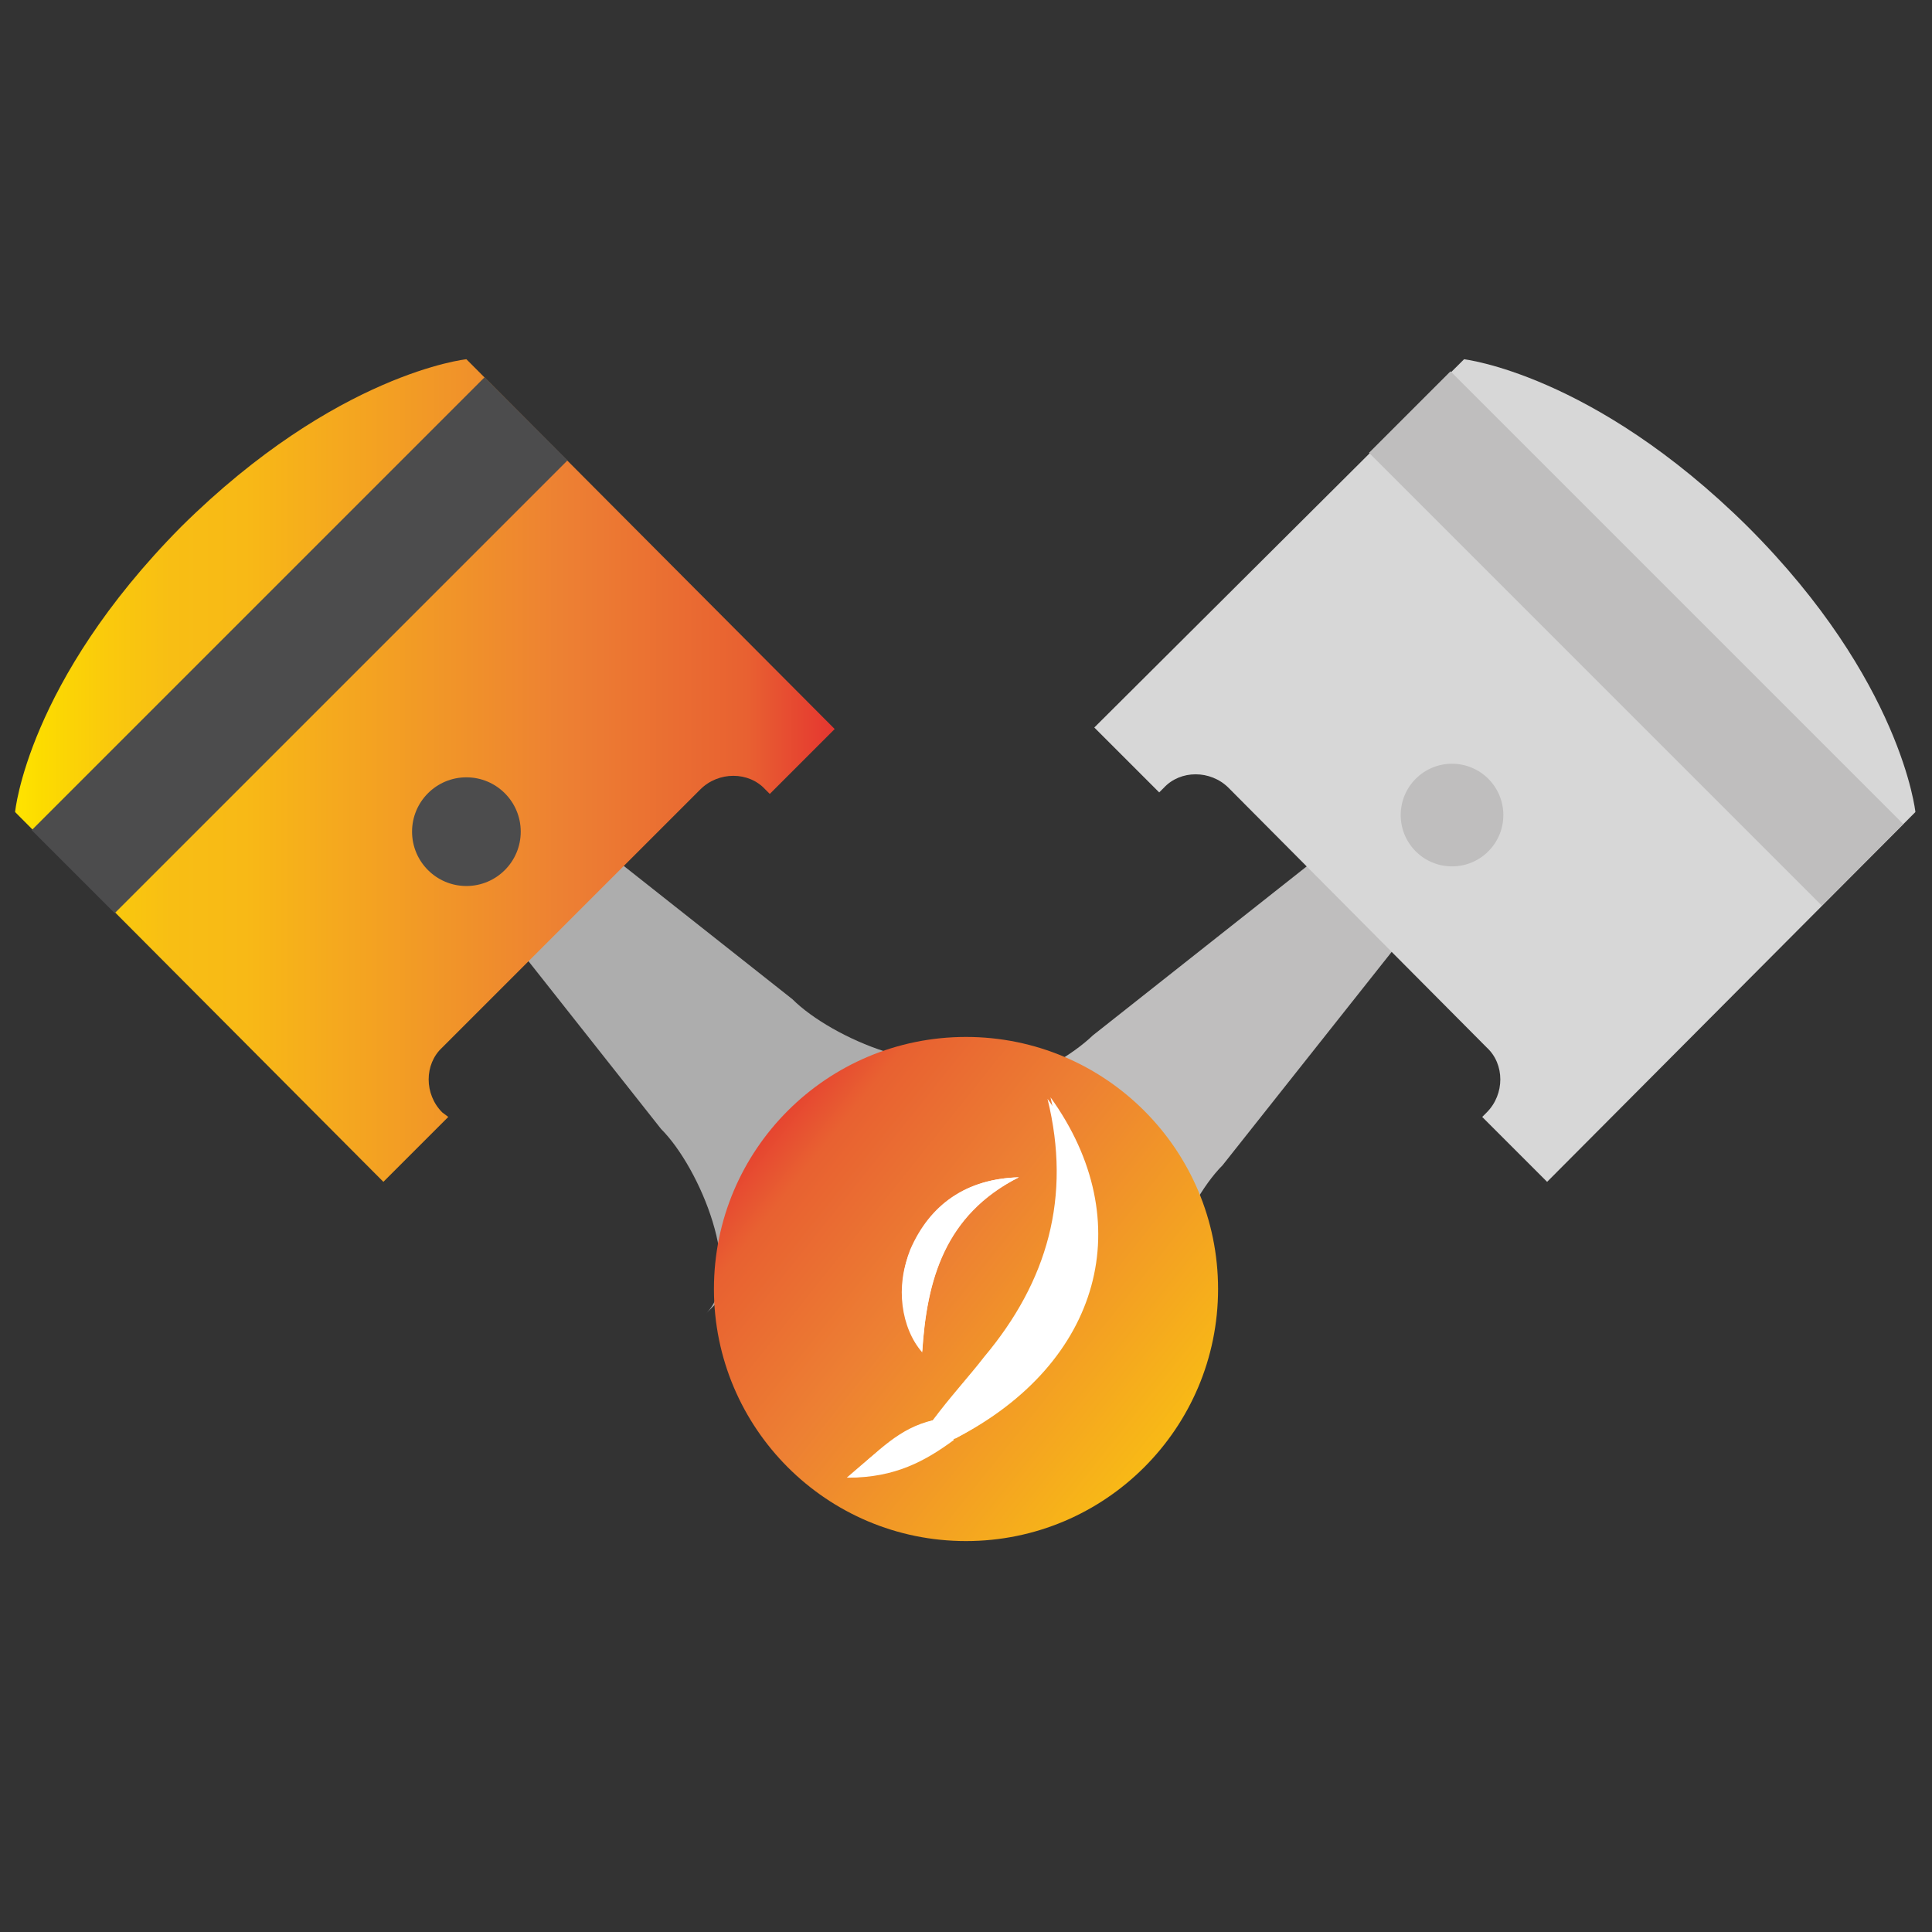
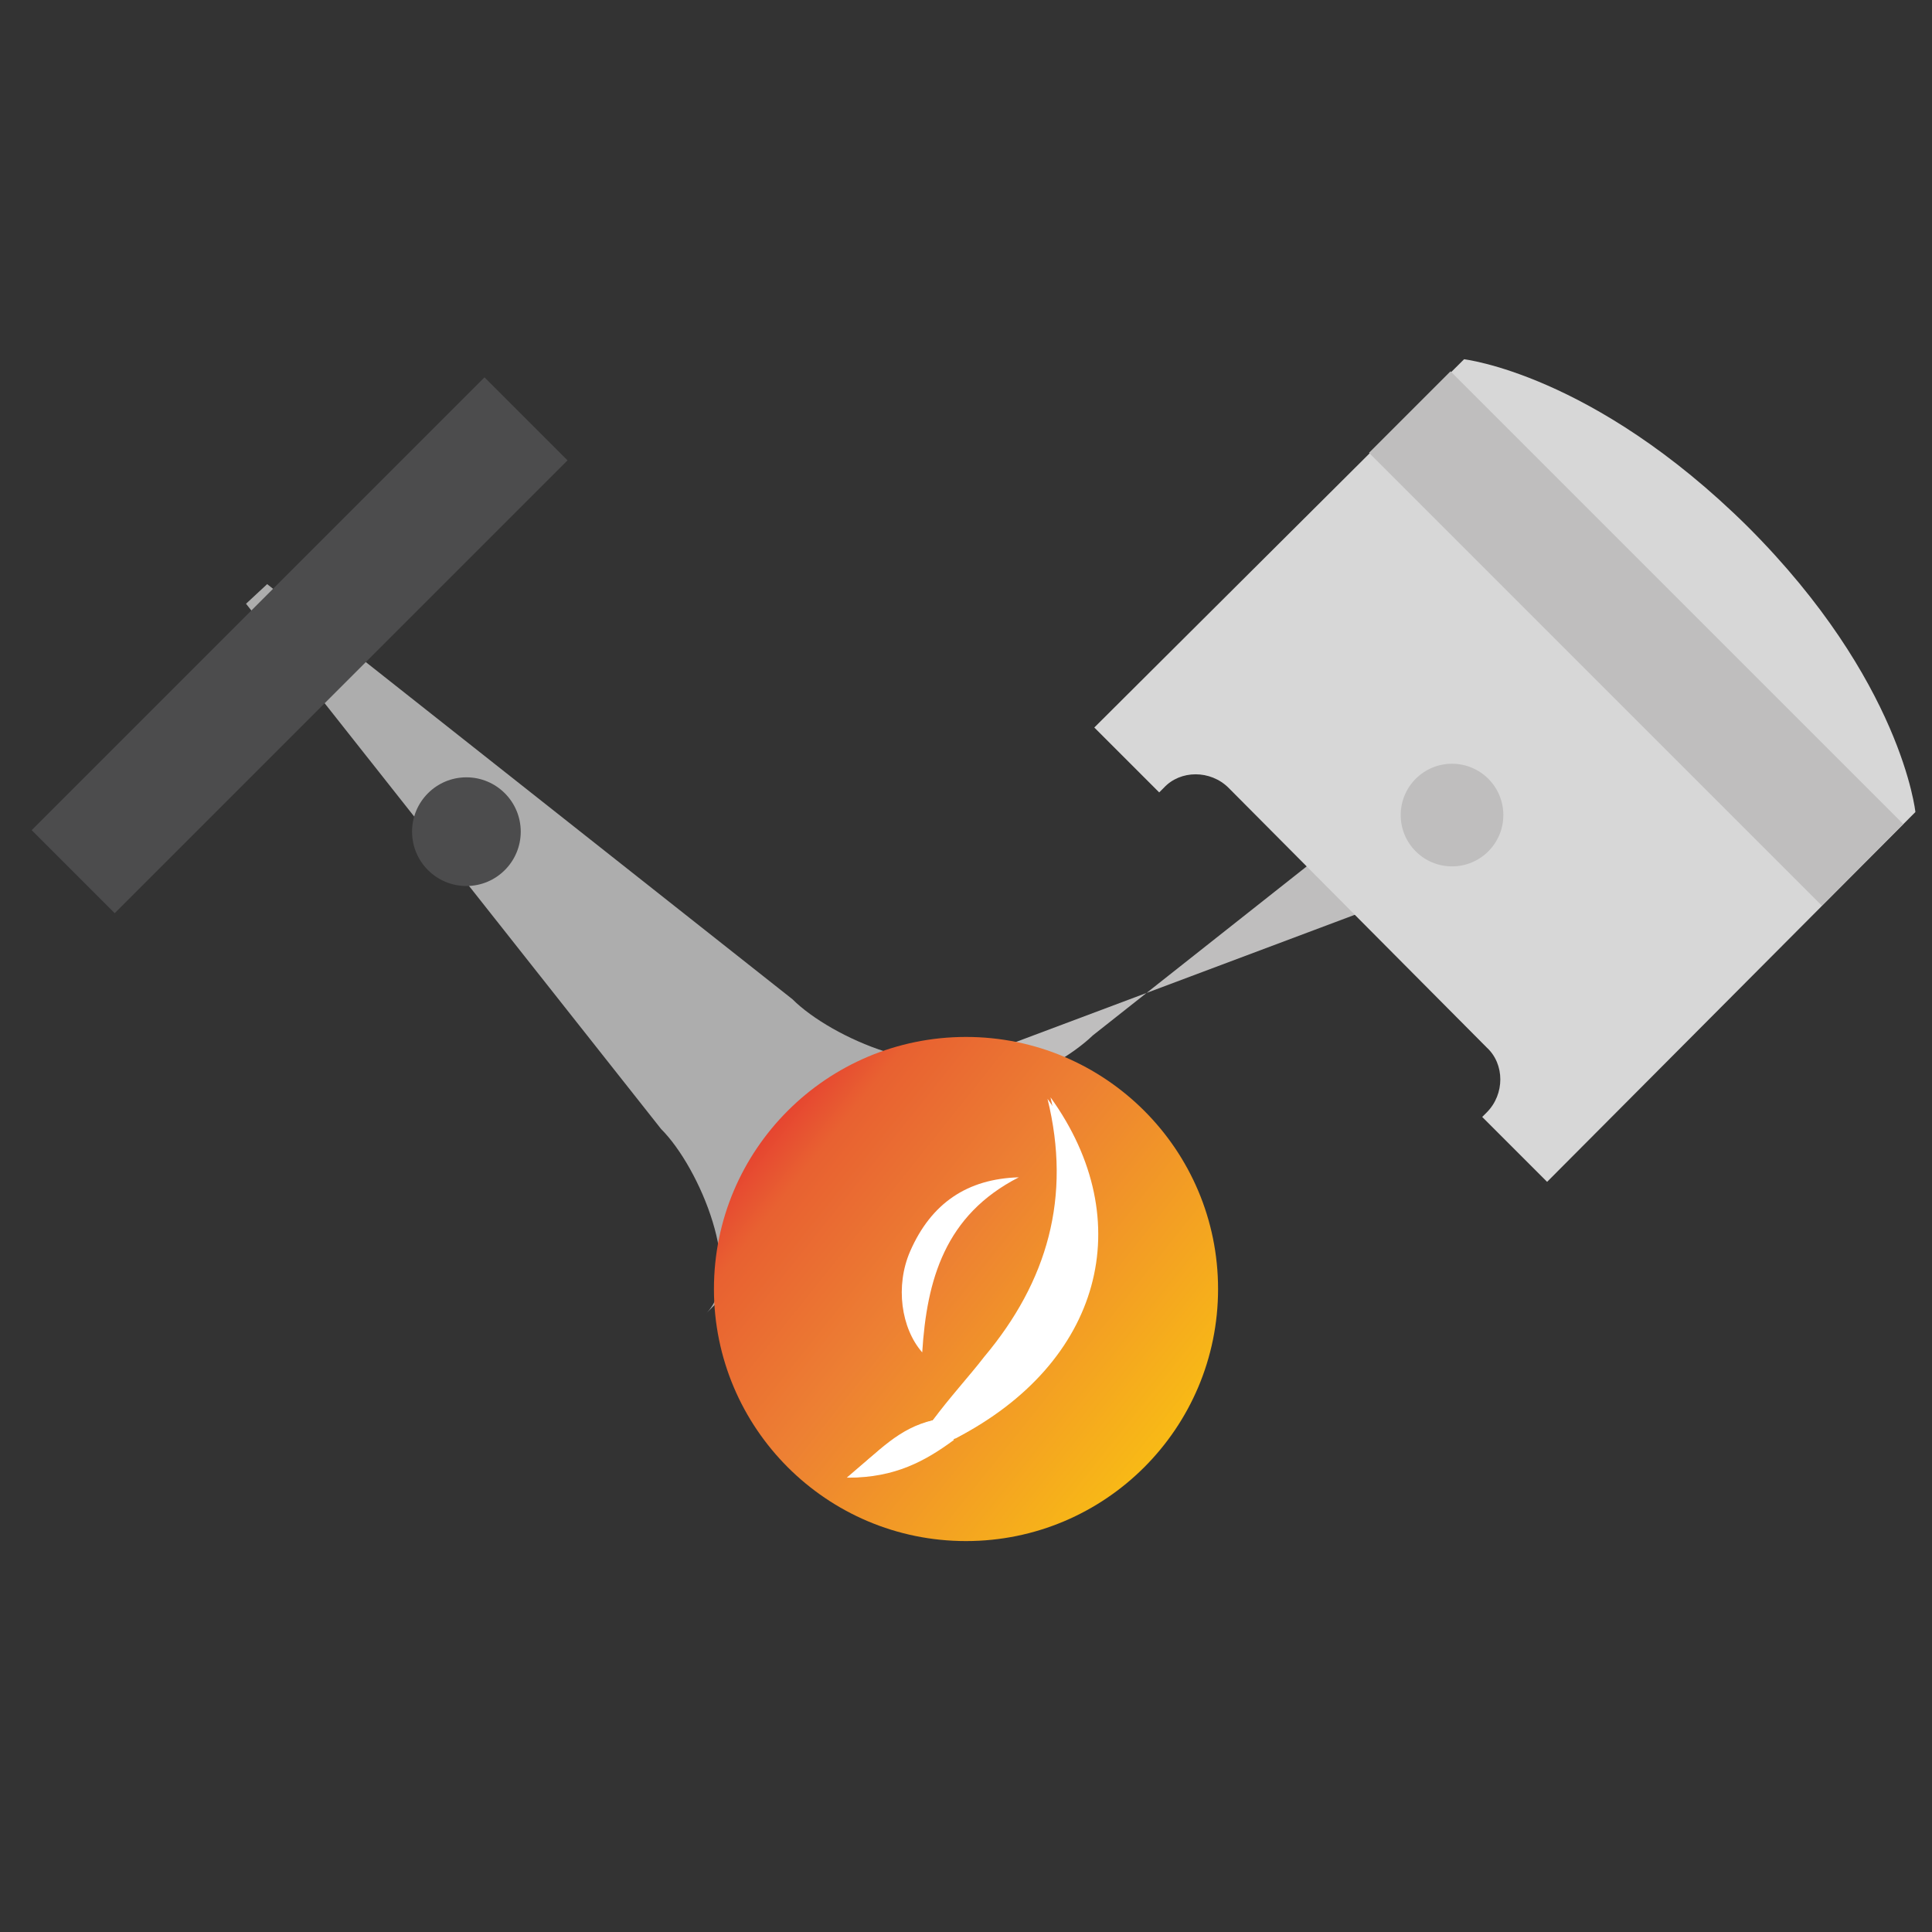
<svg xmlns="http://www.w3.org/2000/svg" version="1.1" id="Layer_1" x="0px" y="0px" viewBox="0 0 128 128" style="enable-background:new 0 0 128 128;" xml:space="preserve">
  <rect x="0" y="0" width="128" height="128" fill="#333333" stroke="none" />
  <style type="text/css">
	.st0{fill:#BFBEBE;}
	.st1{fill:#ADADAD;}
	.st2{fill:url(#SVGID_1_);}
	.st3{fill:#4C4C4D;}
	.st4{fill:#D7D7D7;}
	.st5{fill:url(#SVGID_2_);}
	.st6{fill:#FFFFFF;}
</style>
-   <path class="st0" d="M108.5,42.5L81,77.2c-2.6,2.6-5.5,9.7-3,12.2L60.2,71.7c2.5,2.5,9.5-0.5,12.2-3.1l34.8-27.5" />
+   <path class="st0" d="M108.5,42.5c-2.6,2.6-5.5,9.7-3,12.2L60.2,71.7c2.5,2.5,9.5-0.5,12.2-3.1l34.8-27.5" />
  <path class="st1" d="M16.3,40l27.5,34.8c2.6,2.6,5.5,9.7,3,12.2l17.8-17.7c-2.4,2.5-9.5-0.5-12.1-3.1L17.7,38.7" />
  <linearGradient id="SVGID_1_" gradientUnits="userSpaceOnUse" x1="0.984" y1="1545.482" x2="55.426" y2="1545.482" gradientTransform="matrix(1 0 0 1 0 -1494.43)">
    <stop offset="0" style="stop-color:#FFE400" />
    <stop offset="3.000000e-02" style="stop-color:#FCDC00" />
    <stop offset="0.11" style="stop-color:#FACA0C" />
    <stop offset="0.19" style="stop-color:#F8BE14" />
    <stop offset="0.28" style="stop-color:#F8B916" />
    <stop offset="0.67" style="stop-color:#ED8033" />
    <stop offset="0.89" style="stop-color:#E86131" />
    <stop offset="1" style="stop-color:#E53530" />
  </linearGradient>
-   <path class="st2" d="M12,34.9C1.8,45.2,1,53.8,1,53.8l24.4,24.5l4.3-4.3l-0.4-0.3c-1.2-1.2-1.2-3.2,0-4.3l17.1-17.1  c1.2-1.2,3.2-1.2,4.3,0l0.3,0.3l4.3-4.3L30.9,23.8C30.9,23.8,22.3,24.7,12,34.9L12,34.9z" />
  <circle class="st3" cx="30.9" cy="55.1" r="3.6" />
  <path class="st3" d="M2.1,55l30-30l5.5,5.5l-30,30L2.1,55z" />
  <path class="st4" d="M115.8,34.9c10.2,10.2,11.1,18.9,11.1,18.9l-24.4,24.5l-4.3-4.3l0.3-0.3c1.2-1.2,1.2-3.2,0-4.3L81.4,52.2  c-1.2-1.2-3.2-1.2-4.3,0l-0.3,0.3l-4.3-4.3l24.5-24.4C96.9,23.8,105.5,24.7,115.8,34.9L115.8,34.9z" />
  <circle class="st0" cx="96.2" cy="54" r="3.4" />
  <path class="st0" d="M90.7,30l5.4-5.4l30,30l-5.4,5.4L90.7,30z" />
  <linearGradient id="SVGID_2_" gradientUnits="userSpaceOnUse" x1="87.507" y1="1598.63" x2="49.477" y2="1568.21" gradientTransform="matrix(1 0 0 1 0 -1494.43)">
    <stop offset="0" style="stop-color:#FFE400" />
    <stop offset="3.000000e-02" style="stop-color:#FCDC00" />
    <stop offset="0.11" style="stop-color:#FACA0C" />
    <stop offset="0.19" style="stop-color:#F8BE14" />
    <stop offset="0.28" style="stop-color:#F8B916" />
    <stop offset="0.67" style="stop-color:#ED8033" />
    <stop offset="0.89" style="stop-color:#E86131" />
    <stop offset="1" style="stop-color:#E53530" />
  </linearGradient>
  <circle class="st5" cx="64" cy="85.4" r="16.7" />
  <g>
    <g>
      <path class="st6" d="M61.8,94.1c-2.1,0.6-3.6,2-5.7,3.8c3.1-0.1,5.1-1.2,7-2.5c9.6-5,12.2-14.5,6.3-22.6c1.6,6.5,0,12.1-4.2,17.1    C64.2,91.2,62.9,92.6,61.8,94.1z M67.5,78c-3.4,0.1-5.8,1.7-7.2,4.9c-1,2.3-0.6,5.1,0.8,6.7C61.4,84.8,62.6,80.5,67.5,78z" />
      <path class="st6" d="M61.8,94.1c1.2-1.4,2.3-2.9,3.6-4.3c4.1-5,5.7-10.7,4.2-17.1c5.9,8.2,3.4,17.6-6.3,22.6    C62.7,95,62.3,94.5,61.8,94.1z" />
-       <path class="st6" d="M67.5,78c-4.9,2.4-6.1,6.8-6.4,11.5c-1.4-1.6-1.7-4.4-0.8-6.7C61.6,79.8,64,78.1,67.5,78z" />
      <path class="st6" d="M61.8,94.1c0.4,0.4,0.9,0.9,1.4,1.3c-1.9,1.4-3.9,2.5-7,2.5C58.2,96.1,59.6,94.6,61.8,94.1z" />
    </g>
  </g>
</svg>